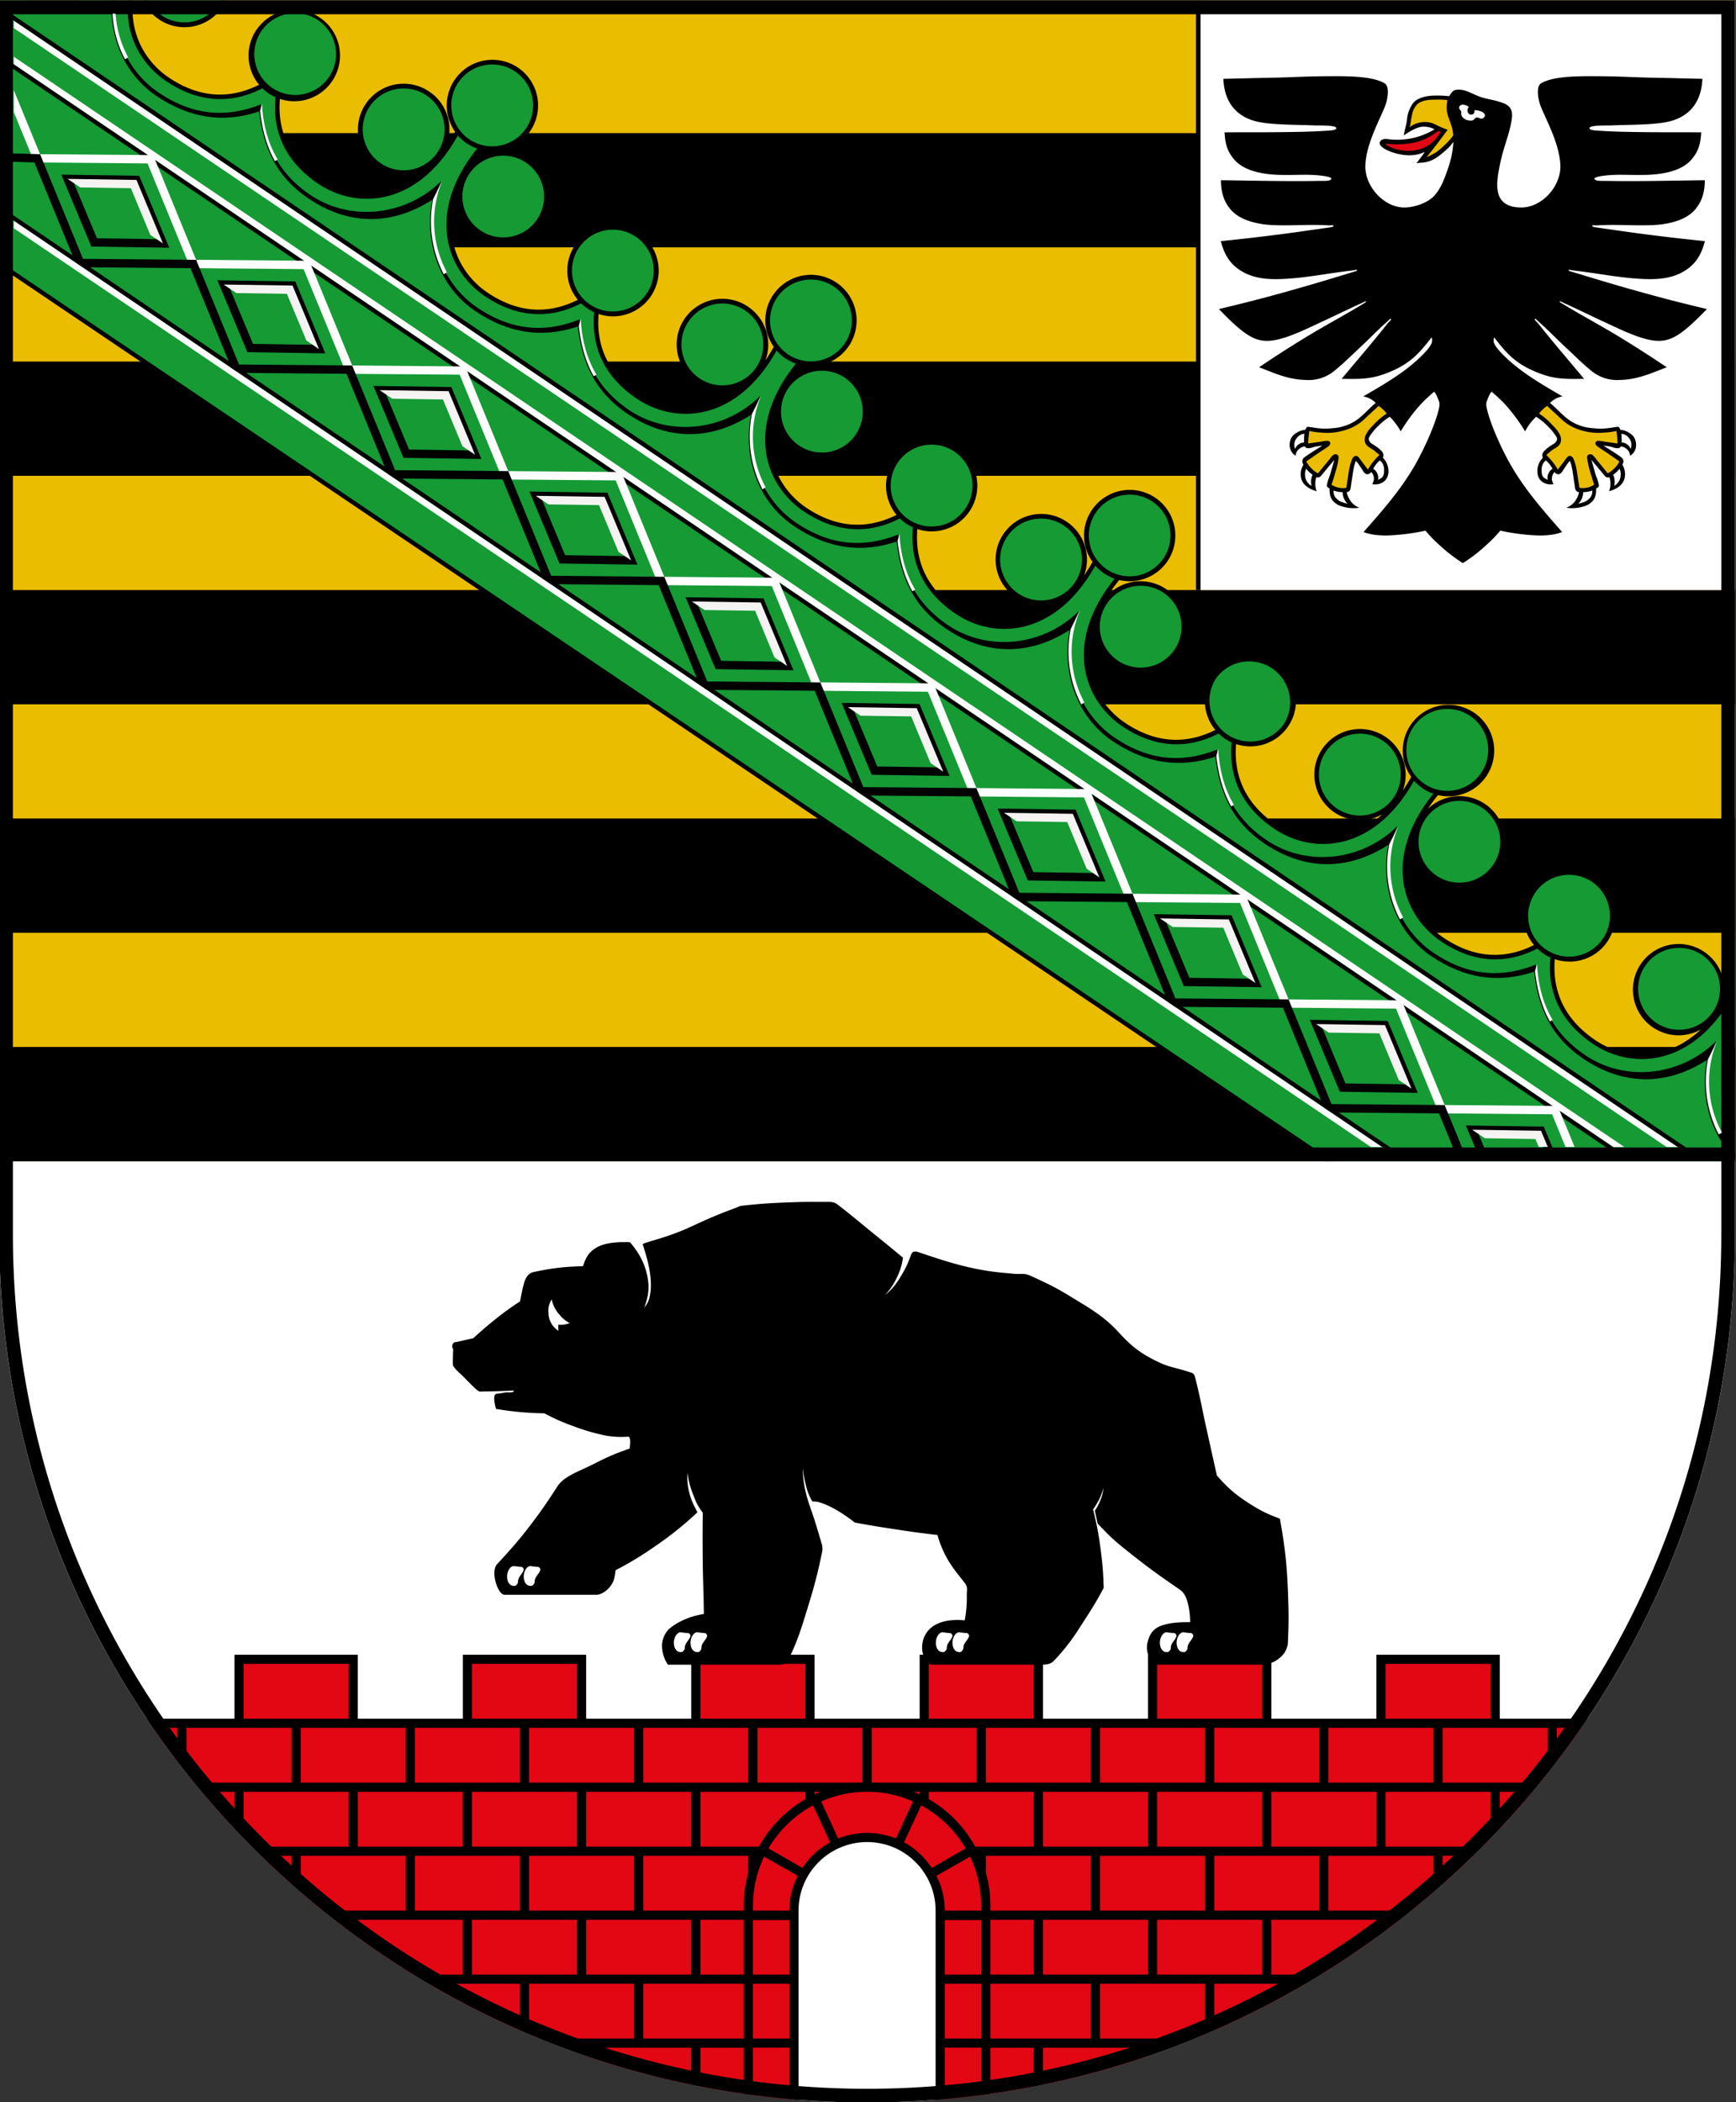
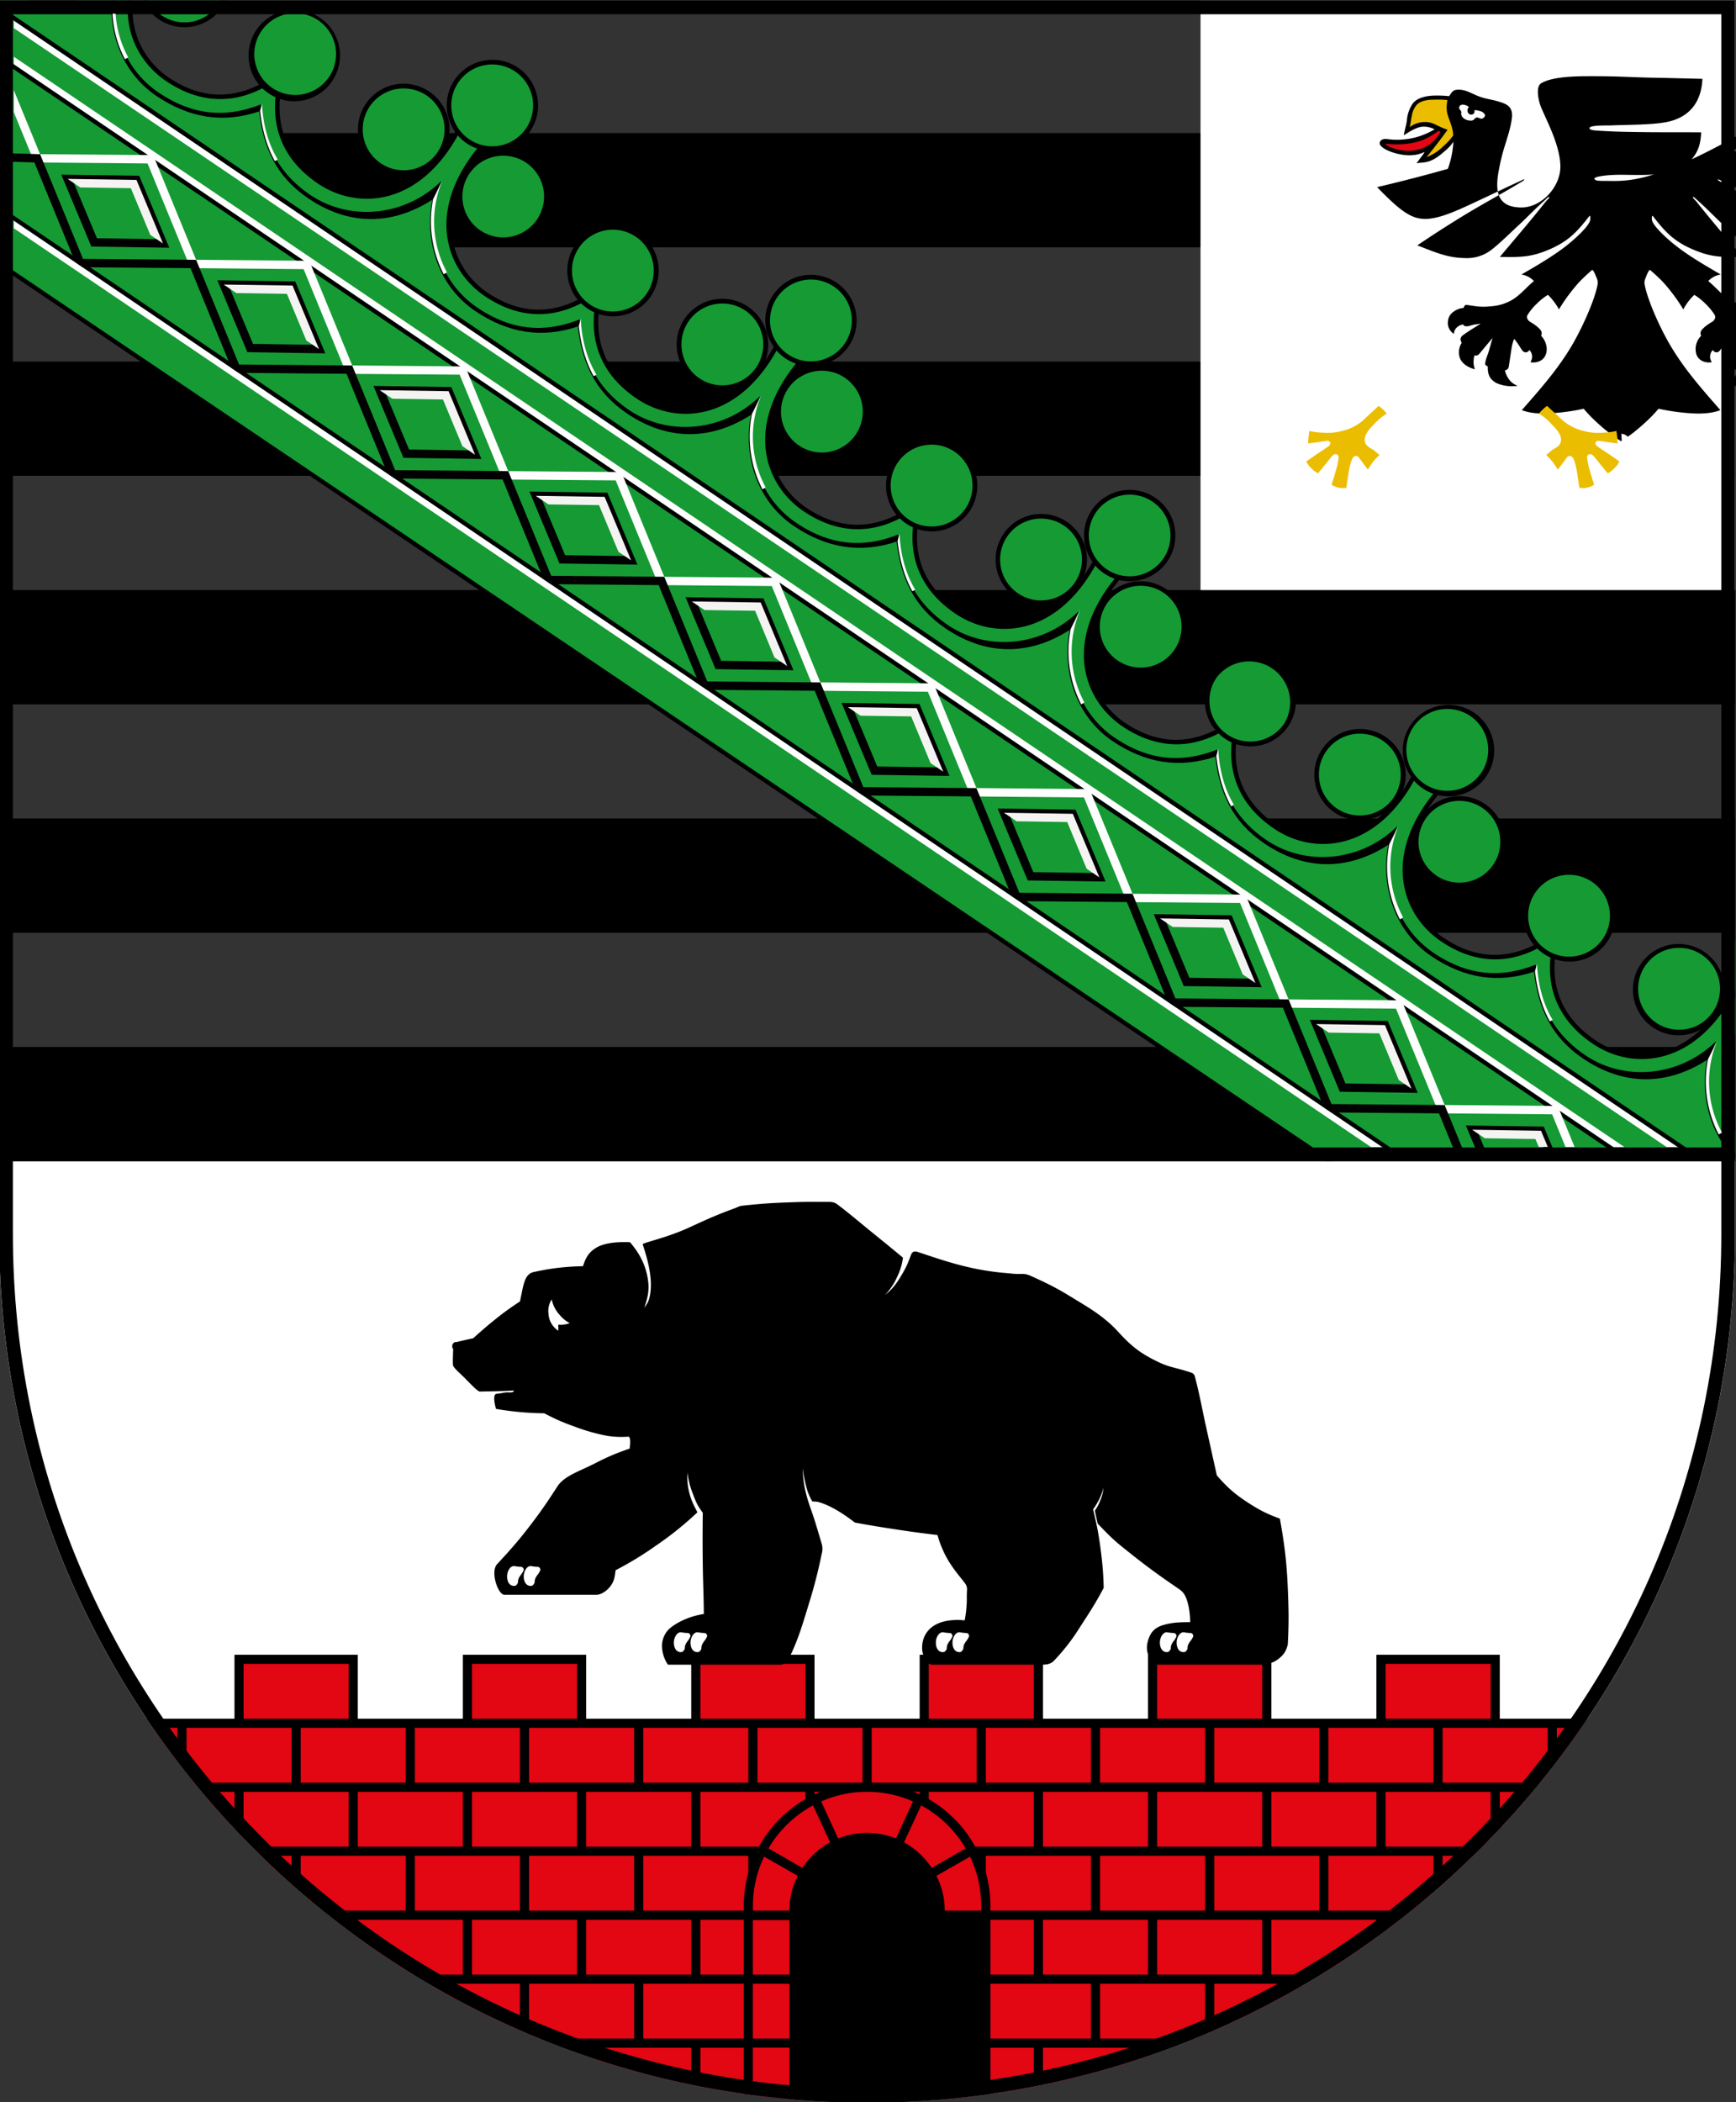
<svg xmlns="http://www.w3.org/2000/svg" xml:space="preserve" width="156.739" height="189.731" viewBox="0 0 41.471 50.2">
  <rect x="0" y="0" width="41.471" height="50.2" fill="#333333" stroke="none" />
  <defs>
    <clipPath id="b" clipPathUnits="userSpaceOnUse">
      <path d="M142.441 36h135.354v103.276H142.441Z" />
    </clipPath>
    <clipPath id="a" clipPathUnits="userSpaceOnUse">
      <path d="M190.777 106.781c0-7.633 6.19-13.822 13.824-13.822 7.632 0 13.821 6.189 13.821 13.822v19.638l-27.645.004z" />
    </clipPath>
    <clipPath id="c" clipPathUnits="userSpaceOnUse">
      <path d="M142.441 43.276H266.81v83.173H142.441Z" />
    </clipPath>
    <clipPath id="d" clipPathUnits="userSpaceOnUse">
      <path d="M142.441 36h135.354v103.276H142.441Z" />
    </clipPath>
    <clipPath id="e" clipPathUnits="userSpaceOnUse">
      <path d="M190.777 106.781c0-7.633 6.19-13.822 13.824-13.822 7.632 0 13.821 6.189 13.821 13.822z" />
    </clipPath>
    <clipPath id="f" clipPathUnits="userSpaceOnUse">
      <path d="M190.777 107.945h27.644v18.478h-27.644z" />
    </clipPath>
    <clipPath id="g" clipPathUnits="userSpaceOnUse">
      <path d="M142.441 36h135.354v103.276H142.441Z" />
    </clipPath>
    <clipPath id="h" clipPathUnits="userSpaceOnUse">
      <path d="M190.777 107.945h27.644v18.478h-27.644z" />
    </clipPath>
    <clipPath id="i" clipPathUnits="userSpaceOnUse">
      <path d="M142.441 36h135.354v103.276H142.441Z" />
    </clipPath>
    <clipPath id="j" clipPathUnits="userSpaceOnUse">
      <path d="M190.777 107.945h27.644v18.478h-27.644z" />
    </clipPath>
    <clipPath id="k" clipPathUnits="userSpaceOnUse">
      <path d="M142.441 36h135.354v103.276H142.441Z" />
    </clipPath>
  </defs>
  <g clip-path="url(#a)" transform="matrix(1.5 0 0 -1.5 -335.042 191.977)">
    <path d="M190.778 92.232h27.644z" style="fill:#fff;fill-opacity:1;fill-rule:nonzero;stroke:none" />
  </g>
  <g clip-path="url(#b)" transform="matrix(1.5 0 0 -1.5 -286.186 189.648)">
-     <path d="M190.778 126.423h27.644v-18.478h-27.644z" style="fill:#ebbd00;fill-opacity:1;fill-rule:nonzero;stroke:none" />
    <path d="M190.778 124.313h27.644v-1.819h-27.644zM190.778 120.676h27.644v-1.819h-27.644zM190.778 117.038h27.644v-1.819h-27.644zM190.778 113.401h27.644v-1.819h-27.644zM190.778 109.764h27.644v-1.819h-27.644z" style="fill:#000;fill-opacity:1;fill-rule:nonzero;stroke:none" />
  </g>
  <g clip-path="url(#a)" transform="matrix(1.5 0 0 -1.5 -286.186 189.648)">
    <path d="M190.778 92.232h27.644v15.713h-27.644z" style="fill:#fff;fill-opacity:1;fill-rule:nonzero;stroke:none" />
  </g>
  <g clip-path="url(#d)" transform="matrix(1.5 0 0 -1.5 -286.186 189.648)">
-     <path d="M209.838 117.038h8.584v9.384h-8.584z" style="fill:#000;fill-opacity:1;fill-rule:nonzero;stroke:none" />
    <path d="M209.91 117.038h8.511v9.384h-8.511z" style="fill:#fff;fill-opacity:1;fill-rule:nonzero;stroke:none" />
-     <path d="M0 0c-.489-.006-.413.395-.352.691.062.3.151.469.187.718.023.157-.041.217-.14.254-.137.05-.195.05-.318.084-.168.047-.267.145-.427.126-.058-.007-.079-.052-.112-.101-.05.005-.141.013-.249.009-.138-.005-.269-.043-.331-.126a.547.547 0 0 1-.093-.266c-.012-.092-.036-.146-.049-.241.079.054.213.138.305.138a.356.356 0 0 0 .184-.042 1.152 1.152 0 0 0-.754-.155c-.049.006-.1-.003-.117-.05-.035-.098.289-.22.5-.207a.521.521 0 0 1 .212.052c-.015-.036-.05-.073-.083-.119l-.046-.062c.096.022.204-.015.405.155.077.065.125.104.183.187a1.503 1.503 0 0 0-.088-.43c-.059-.173-.113-.31-.209-.42-.106-.123-.333-.199-.496-.195-.317.007-.616.336-.609.662.008.34.226.729.311.943.042.104.084.319-.005.372-.179.109-.552.113-.8.113-.477 0-.613-.018-1.074-.026-.266-.005-.423-.01-.693-.016.016-.389.223-.623.581-.69.24-.045.614-.04.881-.052.044-.002.334.008.337-.042.001-.035-.101-.039-.134-.041-.279-.018-.461-.02-.789-.024-.324-.003-.492 0-.857-.003.01-.165.032-.287.149-.427.176-.211.524-.244.727-.25.219-.006.376.008.543-.002.111-.005.282-.027.281-.057-.003-.046-.122-.035-.221-.037-.49-.009-1.095.006-1.537.011.002-.165.033-.335.168-.481.158-.172.453-.226.668-.234.316-.012.556.015.889-.004.026-.001.067.008.069-.008.002-.014-.039-.021-.067-.025-.326-.046-.553-.081-.908-.125-.32-.04-.5-.06-.821-.093.062-.238.165-.394.38-.505.168-.086.364-.109.613-.097.372.018.678.085 1.077.132.039.005.099.02.102.009.004-.013-.04-.023-.067-.031-.309-.093-.614-.188-1.009-.298a25.825 25.825 0 0 0-1.126-.291c.367-.382.534-.49.726-.505.248-.019.582.148.928.309.226.105.426.203.635.298.02.01.051.026.054.02.006-.011-.034-.032-.054-.044-.334-.203-.62-.349-1.005-.588-.254-.158-.396-.25-.644-.417.247-.094.463-.197.745-.202a.641.641 0 0 1 .443.137c.138.109.263.235.429.389.162.151.23.23.412.393.022.019.061.063.07.052.011-.013-.031-.044-.052-.07-.255-.321-.425-.516-.733-.883.324-.006.491-.004.76.107.33.135.472.295.664.541.019.028.022-.04.012-.073-.031-.101-.251-.302-.401-.416-.217-.165-.454-.302-.691-.439a.352.352 0 0 0 .199-.104c-.117-.096-.204-.207-.323-.285a.757.757 0 0 0-.365-.117.934.934 0 0 0-.259.004c-.042.005-.083.013-.129.018-.024.004-.034-.025-.046-.049a.23.23 0 0 1-.092-.022c-.088-.039-.147-.095-.155-.19a.202.202 0 0 1 .094-.2.15.15 0 0 0 .072.121.148.148 0 0 0 .078.028c.002-.026.038-.03.066-.028.03.002.062.017.102.025.043.008.064.009.11.017-.097-.061-.178-.11-.256-.165-.031-.022-.054-.033-.064-.07-.006-.021 0-.038.016-.072a.28.28 0 0 1-.031-.233c.027-.087.123-.157.242-.187a.317.317 0 0 0-.02.148.262.262 0 0 0 .014.073c.034-.005.053-.003.078.027l.097.117.112.133-.063-.22c-.021-.071-.038-.087-.055-.182-.005-.026.015-.039.042-.051-.004-.14.039-.211.141-.266a.614.614 0 0 1 .335-.042.294.294 0 0 0-.164.144.272.272 0 0 0-.038.104c.033.005.055.019.062.068l.04.265c.01.065.034.166.048.162.037-.045.067-.09.111-.16.021-.034.047-.057.083-.048a.067.067 0 0 1 .044.034.14.14 0 0 0 .04-.071c.011-.048.001-.069-.021-.123.108-.017.212.028.246.132.038.117-.025.24-.078.289.021.048.004.082-.028.114-.083.081-.153.105-.172.129-.038.047-.027.075-.002.11a.89.89 0 0 0 .14.164.933.933 0 0 0 .171.135.792.792 0 0 0 .09-.102.785.785 0 0 0 .085-.13 2.799 2.799 0 0 0 .324.436c.076.081.174.165.196.185.023.034.06-.071.086-.132.02-.051.011-.094-.004-.155-.06-.244-.237-.637-.394-.905-.225-.381-.497-.689-.799-1.032.112-.045.269-.062.442-.052.17.01.357.032.543.074.09-.105.146-.161.249-.253a2.52 2.52 0 0 1 .347-.264c.143.092.22.151.347.264.103.092.159.148.25.253a3.38 3.38 0 0 1 .542-.074c.174-.01.33.007.442.052-.301.343-.573.651-.798 1.032-.158.268-.334.661-.394.905-.016.061-.025.104-.004.155.025.061.062.166.085.132.023-.02.121-.104.197-.185a2.812 2.812 0 0 0 .324-.436.884.884 0 0 0 .175.232.968.968 0 0 0 .171-.135.974.974 0 0 0 .14-.164c.024-.035.036-.063-.002-.11-.019-.024-.089-.048-.172-.129-.033-.032-.05-.066-.028-.114a.298.298 0 0 1-.078-.289c.033-.104.138-.149.246-.132-.023.054-.033.075-.021.123a.133.133 0 0 0 .04.071.065.065 0 0 1 .043-.034c.036-.009.062.014.083.048.044.07.074.115.112.16.013.004.037-.097.047-.162l.04-.265c.007-.049.031-.063.062-.068a.256.256 0 0 0-.038-.104.294.294 0 0 0-.164-.144.613.613 0 0 1 .335.042c.102.055.145.126.141.266.028.012.047.025.043.051-.018.095-.034.111-.056.182l-.062.22c.043-.052.069-.081.111-.133.039-.045.06-.071.097-.117.025-.03.043-.032.078-.027a.318.318 0 0 0-.006-.221c.119.03.216.1.242.187a.28.28 0 0 1-.029.233c.014.034.02.051.014.072-.01.037-.033.048-.064.07-.078.055-.159.104-.255.165.045-.008.066-.009.11-.017.039-.008.071-.023.101-.025.029-.002.064.002.066.028a.142.142 0 0 0 .078-.028.148.148 0 0 0 .072-.121.199.199 0 0 1 .094.2c-.008.095-.068.151-.154.19a.23.23 0 0 1-.093.022c-.011.024-.022.053-.046.049-.045-.005-.087-.013-.129-.018a.927.927 0 0 0-.258-.004.753.753 0 0 0-.365.117c-.12.078-.207.189-.324.285a.352.352 0 0 0 .199.104c-.236.137-.473.274-.69.439-.15.114-.371.315-.402.416-.01.033-.006.101.013.073.191-.246.333-.406.664-.541.268-.111.435-.113.759-.107-.308.367-.477.562-.733.883-.021.026-.063.057-.052.07.009.011.048-.033.071-.052.182-.163.25-.242.413-.393.165-.154.291-.28.427-.389a.641.641 0 0 1 .443-.137c.283.005.499.108.747.202-.25.167-.391.259-.645.417-.386.239-.671.385-1.005.588-.021.012-.062.033-.055.044.003.006.034-.01.055-.02.209-.095.408-.193.634-.298.346-.161.681-.328.928-.309.192.015.36.123.728.505-.442.105-.69.169-1.127.291-.396.11-.7.205-1.01.298-.027.008-.071.018-.067.031.004.011.063-.004.103-.009.398-.047.704-.114 1.077-.132.249-.012.444.011.612.097.215.111.318.267.38.505-.321.033-.501.053-.821.093-.354.044-.582.079-.907.125-.028.004-.069.011-.067.025.001.016.042.007.069.008.332.019.572-.008.889.004.215.008.51.062.668.234.134.146.166.316.168.481C2.467.429 1.863.414 1.372.423c-.099.002-.217-.009-.22.037-.002.03.169.052.28.057.167.01.325-.004.543.002.204.006.551.039.727.25.117.14.139.262.15.427-.366.003-.533 0-.857.003-.329.004-.51.006-.788.024-.035.002-.137.006-.135.041.002.05.292.04.336.042.267.012.641.007.882.052.357.067.564.301.581.69-.271.006-.428.011-.694.016-.461.008-.596.026-1.074.026-.248 0-.621-.004-.8-.113-.089-.053-.046-.268-.005-.372.086-.214.303-.603.311-.943C.616.336.318.007 0 0" style="opacity:1;fill:#000;fill-opacity:1;fill-rule:nonzero;stroke:none" transform="translate(215.032 123.129)" />
+     <path d="M0 0c-.489-.006-.413.395-.352.691.062.3.151.469.187.718.023.157-.041.217-.14.254-.137.05-.195.05-.318.084-.168.047-.267.145-.427.126-.058-.007-.079-.052-.112-.101-.05.005-.141.013-.249.009-.138-.005-.269-.043-.331-.126a.547.547 0 0 1-.093-.266c-.012-.092-.036-.146-.049-.241.079.054.213.138.305.138a.356.356 0 0 0 .184-.042 1.152 1.152 0 0 0-.754-.155c-.049.006-.1-.003-.117-.05-.035-.098.289-.22.5-.207a.521.521 0 0 1 .212.052c-.015-.036-.05-.073-.083-.119l-.046-.062c.096.022.204-.015.405.155.077.065.125.104.183.187a1.503 1.503 0 0 0-.088-.43a25.825 25.825 0 0 0-1.126-.291c.367-.382.534-.49.726-.505.248-.019.582.148.928.309.226.105.426.203.635.298.02.01.051.026.054.02.006-.011-.034-.032-.054-.044-.334-.203-.62-.349-1.005-.588-.254-.158-.396-.25-.644-.417.247-.094.463-.197.745-.202a.641.641 0 0 1 .443.137c.138.109.263.235.429.389.162.151.23.23.412.393.022.019.061.063.07.052.011-.013-.031-.044-.052-.07-.255-.321-.425-.516-.733-.883.324-.006.491-.004.76.107.33.135.472.295.664.541.019.028.022-.04.012-.073-.031-.101-.251-.302-.401-.416-.217-.165-.454-.302-.691-.439a.352.352 0 0 0 .199-.104c-.117-.096-.204-.207-.323-.285a.757.757 0 0 0-.365-.117.934.934 0 0 0-.259.004c-.042.005-.083.013-.129.018-.024.004-.034-.025-.046-.049a.23.23 0 0 1-.092-.022c-.088-.039-.147-.095-.155-.19a.202.202 0 0 1 .094-.2.15.15 0 0 0 .072.121.148.148 0 0 0 .078.028c.002-.026.038-.03.066-.028.03.002.062.017.102.025.043.008.064.009.11.017-.097-.061-.178-.11-.256-.165-.031-.022-.054-.033-.064-.07-.006-.021 0-.038.016-.072a.28.28 0 0 1-.031-.233c.027-.087.123-.157.242-.187a.317.317 0 0 0-.02.148.262.262 0 0 0 .014.073c.034-.005.053-.003.078.027l.097.117.112.133-.063-.22c-.021-.071-.038-.087-.055-.182-.005-.026.015-.039.042-.051-.004-.14.039-.211.141-.266a.614.614 0 0 1 .335-.042.294.294 0 0 0-.164.144.272.272 0 0 0-.038.104c.033.005.055.019.062.068l.04.265c.01.065.034.166.048.162.037-.045.067-.09.111-.16.021-.034.047-.057.083-.048a.067.067 0 0 1 .044.034.14.14 0 0 0 .04-.071c.011-.048.001-.069-.021-.123.108-.017.212.028.246.132.038.117-.025.24-.078.289.021.048.004.082-.028.114-.083.081-.153.105-.172.129-.038.047-.027.075-.002.11a.89.89 0 0 0 .14.164.933.933 0 0 0 .171.135.792.792 0 0 0 .09-.102.785.785 0 0 0 .085-.13 2.799 2.799 0 0 0 .324.436c.076.081.174.165.196.185.023.034.06-.071.086-.132.02-.051.011-.094-.004-.155-.06-.244-.237-.637-.394-.905-.225-.381-.497-.689-.799-1.032.112-.045.269-.062.442-.052.17.01.357.032.543.074.09-.105.146-.161.249-.253a2.52 2.52 0 0 1 .347-.264c.143.092.22.151.347.264.103.092.159.148.25.253a3.38 3.38 0 0 1 .542-.074c.174-.01.33.007.442.052-.301.343-.573.651-.798 1.032-.158.268-.334.661-.394.905-.016.061-.025.104-.004.155.025.061.062.166.085.132.023-.02.121-.104.197-.185a2.812 2.812 0 0 0 .324-.436.884.884 0 0 0 .175.232.968.968 0 0 0 .171-.135.974.974 0 0 0 .14-.164c.024-.035.036-.063-.002-.11-.019-.024-.089-.048-.172-.129-.033-.032-.05-.066-.028-.114a.298.298 0 0 1-.078-.289c.033-.104.138-.149.246-.132-.023.054-.033.075-.021.123a.133.133 0 0 0 .04.071.065.065 0 0 1 .043-.034c.036-.009.062.014.083.048.044.07.074.115.112.16.013.004.037-.097.047-.162l.04-.265c.007-.049.031-.063.062-.068a.256.256 0 0 0-.038-.104.294.294 0 0 0-.164-.144.613.613 0 0 1 .335.042c.102.055.145.126.141.266.028.012.047.025.043.051-.018.095-.034.111-.056.182l-.062.22c.043-.052.069-.081.111-.133.039-.045.06-.071.097-.117.025-.03.043-.032.078-.027a.318.318 0 0 0-.006-.221c.119.03.216.1.242.187a.28.28 0 0 1-.029.233c.014.034.02.051.014.072-.01.037-.033.048-.064.07-.078.055-.159.104-.255.165.045-.008.066-.009.11-.017.039-.008.071-.023.101-.025.029-.002.064.002.066.028a.142.142 0 0 0 .078-.028.148.148 0 0 0 .072-.121.199.199 0 0 1 .094.2c-.008.095-.068.151-.154.19a.23.23 0 0 1-.093.022c-.011.024-.022.053-.046.049-.045-.005-.087-.013-.129-.018a.927.927 0 0 0-.258-.004.753.753 0 0 0-.365.117c-.12.078-.207.189-.324.285a.352.352 0 0 0 .199.104c-.236.137-.473.274-.69.439-.15.114-.371.315-.402.416-.01.033-.006.101.013.073.191-.246.333-.406.664-.541.268-.111.435-.113.759-.107-.308.367-.477.562-.733.883-.021.026-.063.057-.052.07.009.011.048-.033.071-.052.182-.163.25-.242.413-.393.165-.154.291-.28.427-.389a.641.641 0 0 1 .443-.137c.283.005.499.108.747.202-.25.167-.391.259-.645.417-.386.239-.671.385-1.005.588-.021.012-.062.033-.055.044.003.006.034-.01.055-.02.209-.095.408-.193.634-.298.346-.161.681-.328.928-.309.192.015.36.123.728.505-.442.105-.69.169-1.127.291-.396.11-.7.205-1.01.298-.027.008-.071.018-.067.031.004.011.063-.004.103-.009.398-.047.704-.114 1.077-.132.249-.012.444.011.612.097.215.111.318.267.38.505-.321.033-.501.053-.821.093-.354.044-.582.079-.907.125-.028.004-.069.011-.067.025.001.016.042.007.069.008.332.019.572-.008.889.004.215.008.51.062.668.234.134.146.166.316.168.481C2.467.429 1.863.414 1.372.423c-.099.002-.217-.009-.22.037-.002.03.169.052.28.057.167.01.325-.004.543.002.204.006.551.039.727.25.117.14.139.262.15.427-.366.003-.533 0-.857.003-.329.004-.51.006-.788.024-.035.002-.137.006-.135.041.002.05.292.04.336.042.267.012.641.007.882.052.357.067.564.301.581.69-.271.006-.428.011-.694.016-.461.008-.596.026-1.074.026-.248 0-.621-.004-.8-.113-.089-.053-.046-.268-.005-.372.086-.214.303-.603.311-.943C.616.336.318.007 0 0" style="opacity:1;fill:#000;fill-opacity:1;fill-rule:nonzero;stroke:none" transform="translate(215.032 123.129)" />
    <path d="M0 0a.351.351 0 0 0 .042.066.374.374 0 0 0 .064.068C.159.091.175.037.174-.028.172-.136.137-.144.076-.176a.138.138 0 0 1-.01.098A.145.145 0 0 1 0 0" style="fill:#fff;fill-opacity:1;fill-rule:nonzero;stroke:none" transform="translate(212.66 118.968)" />
    <path d="M0 0a.353.353 0 0 0-.079.008.336.336 0 0 0-.066.018c0-.047.005-.079.035-.115.046-.055.096-.072.188-.096a.24.24 0 0 0-.053.077A.252.252 0 0 0 0 0" style="fill:#fff;fill-opacity:1;fill-rule:nonzero;stroke:none" transform="translate(212.173 118.597)" />
    <path d="M0 0c-.02.018-.031.023-.05.04a.47.47 0 0 0-.051.057.199.199 0 0 1-.018-.105.195.195 0 0 1 .104-.168A.265.265 0 0 0 0 0" style="fill:#fff;fill-opacity:1;fill-rule:nonzero;stroke:none" transform="translate(211.694 118.873)" />
    <path d="M0 0a.159.159 0 0 1-.119-.064.167.167 0 0 1-.029-.178.137.137 0 0 0 .061.077.127.127 0 0 0 .082.025.41.41 0 0 0 0 .07c0 .027.002.043.005.07" style="fill:#fff;fill-opacity:1;fill-rule:nonzero;stroke:none" transform="translate(211.565 119.526)" />
    <path d="M0 0a.443.443 0 0 0 .068-.055.442.442 0 0 0 .061-.068.944.944 0 0 1-.197-.165C-.126-.348-.16-.378-.2-.454c-.029-.052-.029-.125.005-.165.043-.05.078-.055.125-.092.033-.027.052-.042.084-.071a.93.93 0 0 1-.184-.232c-.07.093-.103.134-.14.187-.029.039-.085.053-.117-.034a.869.869 0 0 1-.048-.189c-.019-.112-.025-.172-.04-.254a.293.293 0 0 0-.118.002.295.295 0 0 0-.117.049c.025.07.037.109.057.18.023.081.035.11.051.21.006.034.01.071-.015.085-.04.023-.068.002-.107-.049-.046-.058-.073-.09-.12-.147a3.876 3.876 0 0 0-.081-.099.383.383 0 0 0-.102.076.392.392 0 0 0-.084.113l.167.116c.072.049.121.079.186.125.02.015.033.035.026.06-.01.034-.058.028-.088.023-.054-.01-.092-.014-.15-.023l-.112-.015.005.087c.005.044.007.068.014.112.08-.017.126-.023.208-.027a.9.9 0 0 1 .327.031.76.76 0 0 1 .25.111c.075.05.107.091.174.151.057.051.088.081.144.133" style="fill:#ebbd00;fill-opacity:1;fill-rule:nonzero;stroke:none" transform="translate(212.746 119.97)" />
    <path d="M0 0a.351.351 0 0 1-.042.066.374.374 0 0 1-.064.068C-.159.091-.175.037-.174-.028c.002-.108.037-.116.099-.148a.138.138 0 0 0 .009.098A.145.145 0 0 0 0 0" style="fill:#fff;fill-opacity:1;fill-rule:nonzero;stroke:none" transform="translate(215.516 118.968)" />
    <path d="M0 0c.031 0 .049.002.08.008a.38.38 0 0 1 .066.018C.145-.021.14-.053.11-.089.064-.144.016-.161-.078-.185a.229.229 0 0 1 .054.077A.237.237 0 0 1 0 0" style="fill:#fff;fill-opacity:1;fill-rule:nonzero;stroke:none" transform="translate(216.004 118.597)" />
    <path d="M0 0c.021.018.031.023.05.04.021.02.032.033.05.057a.19.19 0 0 0 .019-.105.195.195 0 0 0-.104-.168c.008.032.01.052.008.085A.244.244 0 0 1 0 0" style="fill:#fff;fill-opacity:1;fill-rule:nonzero;stroke:none" transform="translate(216.482 118.873)" />
    <path d="M0 0a.16.16 0 0 0 .119-.064.169.169 0 0 0 .029-.178.137.137 0 0 1-.061.077.127.127 0 0 1-.082.025.41.41 0 0 1 0 .07C.004-.043.004-.027 0 0" style="fill:#fff;fill-opacity:1;fill-rule:nonzero;stroke:none" transform="translate(216.611 119.526)" />
    <path d="M0 0a.392.392 0 0 1-.067-.055.4.4 0 0 1-.062-.068.944.944 0 0 0 .197-.165c.058-.06.091-.09.133-.166.028-.052.028-.125-.006-.165C.153-.669.117-.674.07-.711a1.833 1.833 0 0 1-.083-.071 1.016 1.016 0 0 0 .183-.232c.071.093.103.134.14.187.028.039.085.053.118-.034a.932.932 0 0 0 .047-.189c.019-.112.025-.172.04-.254a.288.288 0 0 1 .117.002.29.29 0 0 1 .117.049c-.024.07-.036.109-.057.18-.023.081-.033.11-.05.21-.006.034-.011.071.014.085.041.023.069.002.109-.049.045-.058.072-.09.119-.147l.081-.099a.383.383 0 0 1 .102.076.375.375 0 0 1 .084.113c-.064.046-.102.071-.167.116-.073.049-.121.079-.186.125-.02.015-.033.035-.026.06.009.034.058.028.087.023.055-.01.093-.014.151-.023l.112-.015-.005.087a1.427 1.427 0 0 1-.014.112 1.118 1.118 0 0 0-.208-.027.91.91 0 0 0-.328.031.783.783 0 0 0-.249.111c-.075.05-.107.091-.174.151A6.124 6.124 0 0 0 0 0" style="fill:#ebbd00;fill-opacity:1;fill-rule:nonzero;stroke:none" transform="translate(215.43 119.97)" />
    <path d="M0 0c.116-.014.232-.014.334-.003.214.024.337.08.51.206L.878.189a.55.55 0 0 0-.453-.3C.255-.131.031-.056 0 0" style="fill:#e30613;fill-opacity:1;fill-rule:nonzero;stroke:none" transform="translate(212.854 124.145)" />
    <path d="M0 0a9.45 9.45 0 0 1 .335.436L.269.461C.153.505.09.565-.034.559A.39.39 0 0 1-.268.478c.02.083.018.119.036.194a.341.341 0 0 0 .066.15c.047.063.148.089.246.092.101.003.168.005.253-.006A.527.527 0 0 1 .32.796C.319.686.354.627.388.523A.548.548 0 0 0 .424.345 1.033 1.033 0 0 0 .269.176.778.778 0 0 0 0 0" style="fill:#ebbd00;fill-opacity:1;fill-rule:nonzero;stroke:none" transform="translate(213.51 123.93)" />
    <path d="M0 0a.058.058 0 0 1-.021-.043c-.004-.033.012-.066.045-.073.024-.005.047.002.059.024a.046.046 0 0 1 .002.044c.028.002.045 0 .073-.008.039-.011.057-.012.091-.051.02-.024-.004-.061-.033-.072C.183-.193.149-.156.12-.165.082-.175.09-.222.009-.212c-.067.007-.142.052-.13.126.006.038-.047.047-.031.094.01.028.043.037.072.032C-.059.035-.021.028 0 0" style="fill:#fff;fill-opacity:1;fill-rule:nonzero;stroke:none" transform="translate(214.184 124.725)" />
  </g>
  <g clip-path="url(#e)" transform="matrix(1.5 0 0 -1.5 -286.186 189.648)">
    <path d="M0 0h3.747v1.018h1.964V0h1.673v1.018h1.964V0h1.673v1.018h1.964V0h1.674v1.018h1.964V0h1.673v1.018h1.964V0h1.673v1.018h1.965V0h3.746v-6.838H0Z" style="fill:#000;fill-opacity:1;fill-rule:nonzero;stroke:none" transform="translate(190.778 99.07)" />
    <path d="M202.854 98.925h1.673v-.873h-1.673zM201.035 98.925h1.673v-.873h-1.673zM199.217 98.925h1.673v-.873h-1.673zM197.398 98.925h1.673v-.873h-1.673zM195.58 98.925h1.673v-.873h-1.673zM193.761 98.925h1.673v-.873h-1.673zM191.942 98.925h1.673v-.873h-1.673zM204.673 98.925h1.673v-.873h-1.673zM206.491 98.925h1.673v-.873h-1.673zM208.31 98.925h1.673v-.873h-1.673zM210.129 98.925h1.673v-.873h-1.673zM211.947 98.925h1.673v-.873h-1.673zM213.766 98.925h1.673v-.873h-1.673zM215.585 98.925h1.673v-.873h-1.673zM201.945 97.906h1.673v-.873h-1.673zM200.126 97.906h1.673v-.873h-1.673zM198.307 97.906h1.673v-.873h-1.673zM196.489 97.906h1.673v-.873h-1.673zM194.67 97.906h1.673v-.873h-1.673zM192.852 97.906h1.673v-.873h-1.673zM205.582 97.906h1.673v-.873h-1.673zM207.401 97.906h1.673v-.873h-1.673zM209.219 97.906h1.673v-.873h-1.673zM211.038 97.906h1.673v-.873h-1.673zM212.857 97.906h1.674v-.873h-1.674zM214.676 97.906h1.673v-.873h-1.673zM201.035 96.888h1.673v-.873h-1.673zM199.217 96.888h1.673v-.873h-1.673zM197.398 96.888h1.673v-.873h-1.673zM195.58 96.888h1.673v-.873h-1.673zM193.761 96.888h1.673v-.873h-1.673zM206.491 96.888h1.673v-.873h-1.673zM208.31 96.888h1.673v-.873h-1.673zM210.129 96.888h1.673v-.873h-1.673zM211.947 96.888h1.673v-.873h-1.673zM213.766 96.888h1.673v-.873h-1.673zM201.945 95.869h1.673v-.873h-1.673zM200.126 95.869h1.673v-.873h-1.673zM198.307 95.869h1.673v-.873h-1.673zM196.489 95.869h1.673v-.873h-1.673zM194.67 95.869h1.673v-.873h-1.673zM205.582 95.869h1.673v-.873h-1.673zM207.401 95.869h1.673v-.873h-1.673zM209.219 95.869h1.673v-.873h-1.673zM211.038 95.869h1.673v-.873h-1.673zM212.857 95.869h1.674v-.873h-1.674zM201.035 94.851h1.673v-.873h-1.673zM199.217 94.851h1.673v-.873h-1.673zM197.398 94.851h1.673v-.873h-1.673zM206.491 94.851h1.673v-.873h-1.673zM208.31 94.851h1.673v-.873h-1.673zM210.129 94.851h1.673v-.873h-1.673zM201.945 93.832h1.673v-.873h-1.673zM200.126 93.832h1.673v-.873h-1.673zM205.582 93.832h1.673v-.873h-1.673zM207.401 93.832h1.673v-.873h-1.673zM201.945 99.943h1.673v-.873h-1.673zM198.307 99.943h1.673v-.873h-1.673zM194.67 99.943h1.673v-.873h-1.673zM205.582 99.943h1.673v-.873h-1.673zM209.219 99.943h1.673v-.873h-1.673zM212.857 99.943h1.674v-.873h-1.674zM203.763 97.906h1.673v-.873h-1.673z" style="fill:#e30613;fill-opacity:1;fill-rule:nonzero;stroke:none" />
    <path d="M0 0a1.964 1.964 0 0 0 1.964-1.964V-5.82h-3.928v3.856C-1.964-.879-1.085 0 0 0" style="fill:#000;fill-opacity:1;fill-rule:nonzero;stroke:none" transform="translate(204.6 98.052)" />
    <path d="M202.781 95.864h.582v-.868h-.582zM202.781 94.851h.582v-.873h-.582zM202.781 93.834h.582v-1.602h-.582z" style="fill:#e30613;fill-opacity:1;fill-rule:nonzero;stroke:none" />
    <path d="M0 0c.169.288.415.526.71.685L.982.097a1.242 1.242 0 0 1-.441-.408Z" style="fill:#e30613;fill-opacity:1;fill-rule:nonzero;stroke:none" transform="translate(203.029 97.005)" />
    <path d="m0 0-.536.306A1.802 1.802 0 0 1-.714-.48v-.073h.581c0 .199.048.387.133.553" style="fill:#e30613;fill-opacity:1;fill-rule:nonzero;stroke:none" transform="translate(203.496 96.568)" />
-     <path d="M205.837 95.864h.581v-.868h-.581zM205.837 94.851h.581v-.873h-.581zM205.837 93.834h.581v-1.602h-.581z" style="fill:#e30613;fill-opacity:1;fill-rule:nonzero;stroke:none" />
    <path d="M0 0a1.83 1.83 0 0 1-.709.685L-.982.097c.179-.098.329-.238.441-.408z" style="fill:#e30613;fill-opacity:1;fill-rule:nonzero;stroke:none" transform="translate(206.17 97.005)" />
    <path d="m0 0 .536.306C.65.068.714-.199.714-.48v-.073H.133C.133-.354.085-.166 0 0" style="fill:#e30613;fill-opacity:1;fill-rule:nonzero;stroke:none" transform="translate(205.704 96.568)" />
-     <path d="M0 0c.603 0 1.091-.489 1.091-1.091v-3.783h-2.183v3.783C-1.092-.489-.603 0 0 0" style="fill:#fff;fill-opacity:1;fill-rule:nonzero;stroke:none" transform="translate(204.6 97.106)" />
    <path d="M0 0a1.8 1.8 0 0 1-.731-.154l.27-.589a1.24 1.24 0 0 0 .921 0l.271.589A1.803 1.803 0 0 1 0 0" style="fill:#e30613;fill-opacity:1;fill-rule:nonzero;stroke:none" transform="translate(204.6 97.906)" />
  </g>
  <g clip-path="url(#f)" transform="matrix(1.5 0 0 -1.5 -286.186 189.648)">
    <path d="M0 0a.726.726 0 0 1-.998-1.021 3.145 3.145 0 0 0-.134-.218.726.726 0 0 1-.279.858.727.727 0 1 1-.05-1.237c-.575-.535-1.234-.472-1.68-.171-.442.298-.693.717-.647 1.29A.726.726 0 0 1-3.154.794a.726.726 0 0 1-.965-1.067c-.514-.258-.998-.183-1.439.114-.446.301-.75.906-.466 1.642a.729.729 0 0 1 .309-.716.727.727 0 1 1-.096 1.127c.049.073.103.145.163.22a.718.718 0 0 1 .768.3.728.728 0 0 1-1.206.814.724.724 0 0 1 .012-.825 3.145 3.145 0 0 0-.134-.218.726.726 0 0 1-.279.858.727.727 0 1 1-.049-1.237c-.576-.535-1.236-.472-1.682-.171-.44.298-.692.717-.646 1.29a.726.726 0 0 1 .635 1.293.727.727 0 0 1-.966-1.068c-.514-.257-.997-.183-1.439.115-.447.301-.75.906-.467 1.642a.727.727 0 1 1 .215.411c.048.073.102.145.162.219a.728.728 0 1 1-.437 1.115.722.722 0 0 1 .011-.825 2.801 2.801 0 0 0-.134-.218.725.725 0 0 1-.279.857.726.726 0 1 1-.049-1.236c-.576-.536-1.236-.472-1.682-.171-.44.298-.692.717-.646 1.29a.726.726 0 1 1-.33.225c-.515-.257-.998-.183-1.44.115-.447.301-.75.906-.466 1.642a.726.726 0 0 1 1.319-.52.727.727 0 0 1-1.105.931c.048.073.101.145.162.219a.727.727 0 1 1-.437 1.114.72.72 0 0 1 .011-.825 2.778 2.778 0 0 0-.134-.217.725.725 0 0 1-.279.857.726.726 0 1 1-.049-1.236c-.576-.536-1.236-.472-1.681-.171-.441.298-.693.716-.647 1.289a.727.727 0 1 1-.331.226c-.513-.257-.998-.183-1.439.115-.446.301-.75.906-.467 1.642a.728.728 0 1 1 .214.411c.048.073.103.145.163.219a.727.727 0 1 1-.437 1.114.722.722 0 0 1 .011-.825 2.778 2.778 0 0 0-.134-.217.725.725 0 0 1-.279.857.726.726 0 1 1-.813-1.206.725.725 0 0 1 .763-.03c-.575-.536-1.234-.472-1.68-.171-.442.297-.693.716-.647 1.289a.728.728 0 1 1-.331.226c-.514-.257-.998-.183-1.439.115-.447.301-.75.906-.466 1.642a.726.726 0 1 1 .213.411c.048.073.102.144.162.219a.727.727 0 1 1-.425.289 2.9 2.9 0 0 0-.135-.217.724.724 0 0 1-.278.857.726.726 0 1 1-.813-1.206.725.725 0 0 1 .763-.03c-.575-.536-1.235-.472-1.68-.172-.442.298-.693.717-.647 1.29a.728.728 0 1 1-.331.226c-.514-.257-.998-.183-1.439.115-.446.301-.75.905-.467 1.642a.73.73 0 0 1 .311-.717.727.727 0 1 1-.097 1.127c.048.074.103.145.163.22a.727.727 0 1 1-.438 1.114.722.722 0 0 1 .012-.825 3.146 3.146 0 0 0-.135-.218.728.728 0 1 1-.328-.379c-.575-.535-1.235-.471-1.68-.171-.442.298-.693.717-.647 1.29a.726.726 0 1 1-.331.226c-.514-.257-.998-.183-1.439.115-.447.301-.75.905-.467 1.641a.73.73 0 0 1 .31-.716.728.728 0 0 1 .814 1.206.73.73 0 0 1-.91-.079c.048.073.102.145.162.22a.727.727 0 0 1 .572 1.31l-4.048-6.002L-4.046-6.003z" style="fill:#000;fill-opacity:1;fill-rule:nonzero;stroke:none" transform="translate(224.416 108.237)" />
    <path d="m0 0-2.608-3.867-35.528 23.964 2.608 3.866c-.128-.693.123-1.389.687-1.77.526-.357 1.066-.44 1.636-.248.065-.57.269-1.036.782-1.384.638-.432 1.326-.44 1.974-.023-.128-.694.12-1.388.683-1.769.528-.357 1.067-.44 1.638-.248.064-.57.269-1.036.782-1.384.636-.432 1.326-.439 1.973-.023-.128-.693.12-1.388.684-1.769.527-.357 1.066-.44 1.636-.248.065-.57.27-1.036.782-1.384.638-.432 1.327-.439 1.974-.023-.128-.693.12-1.388.684-1.769.527-.356 1.067-.439 1.637-.248.064-.57.269-1.036.782-1.384.637-.431 1.326-.439 1.973-.023-.128-.693.121-1.387.683-1.769.528-.356 1.068-.439 1.638-.248.064-.57.268-1.036.782-1.383.636-.431 1.324-.438 1.971-.022-.128-.694.123-1.389.686-1.771.526-.356 1.067-.439 1.636-.248.065-.569.269-1.036.782-1.383.638-.431 1.325-.438 1.972-.022-.128-.693.123-1.389.685-1.77.528-.357 1.068-.44 1.637-.249.065-.569.269-1.036.783-1.383C-1.331-.411-.648-.416 0 0" style="fill:#159a34;fill-opacity:1;fill-rule:nonzero;stroke:none" transform="translate(223.046 106.137)" />
  </g>
  <g clip-path="url(#g)" transform="matrix(1.5 0 0 -1.5 -286.186 189.648)">
    <path d="M0 0a.651.651 0 1 1-1.08.728A.651.651 0 0 1 0 0" style="fill:#159a34;fill-opacity:1;fill-rule:nonzero;stroke:none" transform="translate(204.42 119.515)" />
    <path d="M0 0a.651.651 0 1 1-1.08.729A.651.651 0 0 1 0 0" style="fill:#159a34;fill-opacity:1;fill-rule:nonzero;stroke:none" transform="translate(206.167 118.337)" />
    <path d="M0 0a.651.651 0 1 0 1.08-.729A.651.651 0 0 0 0 0" style="fill:#159a34;fill-opacity:1;fill-rule:nonzero;stroke:none" transform="translate(206.83 117.889)" />
    <path d="M0 0a.651.651 0 1 1-1.08.728A.651.651 0 0 1 0 0" style="fill:#159a34;fill-opacity:1;fill-rule:nonzero;stroke:none" transform="translate(209.497 116.091)" />
    <path d="M0 0a.652.652 0 0 1-1.08.728A.65.65 0 1 1 0 0" style="fill:#159a34;fill-opacity:1;fill-rule:nonzero;stroke:none" transform="translate(211.243 114.913)" />
    <path d="M0 0a.651.651 0 1 0 1.08-.729A.651.651 0 0 0 0 0" style="fill:#159a34;fill-opacity:1;fill-rule:nonzero;stroke:none" transform="translate(211.907 114.465)" />
    <path d="M0 0a.651.651 0 1 1-1.08.728A.651.651 0 0 1 0 0" style="fill:#159a34;fill-opacity:1;fill-rule:nonzero;stroke:none" transform="translate(214.573 112.667)" />
    <path d="M0 0a.651.651 0 1 1-1.08.729A.651.651 0 0 1 0 0" style="fill:#159a34;fill-opacity:1;fill-rule:nonzero;stroke:none" transform="translate(216.319 111.489)" />
    <path d="M0 0a.652.652 0 1 0 1.08-.73A.652.652 0 0 0 0 0" style="fill:#159a34;fill-opacity:1;fill-rule:nonzero;stroke:none" transform="translate(216.982 111.041)" />
    <path d="M0 0a.65.65 0 1 1-1.078.728A.65.65 0 0 1 0 0" style="fill:#159a34;fill-opacity:1;fill-rule:nonzero;stroke:none" transform="translate(199.344 122.939)" />
    <path d="M0 0a.651.651 0 1 1-1.08.728A.651.651 0 0 1 0 0" style="fill:#159a34;fill-opacity:1;fill-rule:nonzero;stroke:none" transform="translate(201.091 121.76)" />
  </g>
  <g clip-path="url(#h)" transform="matrix(1.5 0 0 -1.5 -286.186 189.648)">
    <path d="M0 0a.651.651 0 1 0 1.08-.729A.651.651 0 0 0 0 0" style="fill:#159a34;fill-opacity:1;fill-rule:nonzero;stroke:none" transform="translate(201.755 121.313)" />
    <path d="M0 0a.651.651 0 1 1-1.08.728A.651.651 0 0 1 0 0" style="fill:#159a34;fill-opacity:1;fill-rule:nonzero;stroke:none" transform="translate(194.268 126.363)" />
  </g>
  <g clip-path="url(#i)" transform="matrix(1.5 0 0 -1.5 -286.186 189.648)">
    <path d="M0 0a.651.651 0 1 1-1.078.728A.651.651 0 0 1 0 0" style="fill:#159a34;fill-opacity:1;fill-rule:nonzero;stroke:none" transform="translate(196.015 125.184)" />
    <path d="M0 0a.651.651 0 1 0 1.08-.729A.651.651 0 0 0 0 0" style="fill:#159a34;fill-opacity:1;fill-rule:nonzero;stroke:none" transform="translate(196.679 124.737)" />
    <path d="M0 0a.651.651 0 1 0-.729-1.08A.651.651 0 0 0 0 0" style="fill:#159a34;fill-opacity:1;fill-rule:nonzero;stroke:none" transform="translate(198.994 125.294)" />
    <path d="M0 0a.651.651 0 1 0-.729-1.08A.651.651 0 0 0 0 0" style="fill:#159a34;fill-opacity:1;fill-rule:nonzero;stroke:none" transform="translate(204.07 121.87)" />
    <path d="M0 0a.65.65 0 1 1-.727-1.078A.65.65 0 0 1 0 0" style="fill:#159a34;fill-opacity:1;fill-rule:nonzero;stroke:none" transform="translate(209.145 118.446)" />
  </g>
  <g clip-path="url(#j)" transform="matrix(1.5 0 0 -1.5 -286.186 189.648)">
    <path d="M0 0a.652.652 0 1 1-.728-1.081A.652.652 0 0 1 0 0" style="fill:#159a34;fill-opacity:1;fill-rule:nonzero;stroke:none" transform="translate(214.222 115.022)" />
    <path d="M0 0a.65.65 0 1 1-.727-1.078A.65.65 0 0 1 0 0" style="fill:#159a34;fill-opacity:1;fill-rule:nonzero;stroke:none" transform="translate(219.298 111.598)" />
    <path d="M0 0a.764.764 0 0 0-.141.124c-.634-1.136-1.604-1.185-2.226-.766-.463.312-.735.764-.678 1.376a.642.642 0 0 0-.208.141C-3.799.594-4.322.676-4.784.989c-.623.419-.94 1.337-.125 2.351a.727.727 0 0 0-.308.208c-.635-1.136-1.605-1.186-2.227-.766-.463.312-.734.764-.677 1.375a.688.688 0 0 0-.208.142c-.546-.282-1.069-.199-1.531.113-.623.42-.94 1.338-.125 2.352a.733.733 0 0 0-.308.207c-.634-1.135-1.604-1.185-2.226-.765-.464.312-.735.763-.678 1.375a.688.688 0 0 0-.208.142c-.546-.282-1.069-.199-1.531.113-.623.42-.941 1.338-.125 2.351a.733.733 0 0 0-.308.208c-.635-1.135-1.604-1.185-2.227-.765-.463.312-.734.763-.677 1.375a.688.688 0 0 0-.208.142c-.547-.282-1.069-.199-1.532.113-.622.42-.939 1.338-.124 2.351a.727.727 0 0 0-.308.208c-.634-1.135-1.605-1.185-2.227-.765-.463.312-.734.763-.677 1.375a.735.735 0 0 0-.209.142c-.546-.282-1.068-.199-1.531.113-.622.42-.939 1.338-.124 2.351a.727.727 0 0 0-.308.208c-.635-1.135-1.605-1.185-2.227-.766-.463.313-.734.764-.677 1.376a.745.745 0 0 0-.209.141c-.546-.281-1.068-.198-1.531.114-.622.419-.939 1.338-.124 2.351a.727.727 0 0 0-.308.208c-.635-1.136-1.605-1.185-2.227-.766-.463.313-.734.764-.677 1.376a.738.738 0 0 0-.209.141c-.546-.281-1.068-.199-1.531.113-.623.42-.939 1.338-.124 2.352a.776.776 0 0 0-.168.084l-.402-.597c-.313-.757-.05-1.6.572-2.019.527-.355 1.052-.417 1.632-.188.031-.602.26-1.089.787-1.444.622-.42 1.504-.349 2.086.225-.312-.756-.051-1.597.571-2.017.527-.355 1.052-.417 1.632-.188.032-.601.261-1.089.787-1.444.623-.419 1.504-.349 2.087.226-.313-.757-.052-1.598.57-2.018.527-.355 1.052-.417 1.632-.187.032-.602.261-1.09.787-1.445.623-.419 1.504-.349 2.087.226-.312-.757-.052-1.598.57-2.018.527-.355 1.053-.417 1.632-.187.032-.602.261-1.089.788-1.444.621-.42 1.503-.35 2.086.225-.313-.757-.053-1.598.57-2.018.527-.355 1.053-.417 1.632-.187.032-.602.261-1.089.787-1.444.623-.42 1.502-.348 2.085.227-.312-.757-.05-1.6.572-2.019.527-.356 1.053-.418 1.632-.188.032-.602.26-1.089.787-1.444.622-.42 1.501-.348 2.085.227-.312-.757-.05-1.6.572-2.019C-4.38.452-3.854.391-3.274.62c.031-.602.26-1.089.786-1.444.623-.42 1.505-.349 2.087.226 0 0 .413.589.401.598" style="fill:#159a34;fill-opacity:1;fill-rule:nonzero;stroke:none" transform="translate(223.603 107.032)" />
  </g>
  <g clip-path="url(#k)" transform="matrix(1.5 0 0 -1.5 -286.186 189.648)">
    <path d="M190.778 108.164h27.54l-.001-.218h-27.539Z" style="fill:#000;fill-opacity:1;fill-rule:nonzero;stroke:none" />
    <path d="M0 0c-7.634 0-13.822 6.188-13.822 13.822v19.641h27.643V13.822C13.821 6.188 7.633 0 0 0m0 .218c-7.513 0-13.604 6.091-13.604 13.604v19.423h27.208V13.822C13.604 6.309 7.513.218 0 .218" style="fill:#000;fill-opacity:1;fill-rule:evenodd;stroke:none" transform="translate(204.6 92.96)" />
    <path d="M0 0c.284.131.43.197.713.301.047.017.081.038.12.042.322.036.49.045.804.056.211.008.322.006.541.006.07 0 .119.002.175-.04.187-.141.32-.256.524-.422.204-.165.319-.259.521-.426a.953.953 0 0 0-.09-.301.99.99 0 0 0-.195-.292c.132.1.207.215.3.38.053.095.073.15.113.257.017.044.045.068.113.045.435-.145.838-.287 1.396-.334.096-.008.139-.017.246-.014a.313.313 0 0 0 .145-.028c.251-.114.397-.183.634-.328.272-.168.526-.303.77-.57.215-.235.355-.341.632-.475.194-.093.283-.088.524-.17.041-.014.053-.028.068-.088.076-.297.105-.475.172-.779l.171-.77c.174-.2.291-.301.514-.445.18-.115.29-.17.49-.243.085-.476.114-.749.131-1.232.011-.301.01-.472-.005-.773-.032-.121-.073-.178-.191-.258a.483.483 0 0 0-.248-.062H7.419a.343.343 0 0 0-.12.375c.035.133.104.214.242.255.141.043.272.047.431.047 0 .13-.025.314-.08.419-.037.072-.083.098-.15.144-.365.25-.552.394-.844.629-.178.143-.249.223-.399.376l-.029.131-.016.076a.701.701 0 0 1 .079.145.678.678 0 0 1 .059.22.932.932 0 0 0-.107-.254.946.946 0 0 0-.059-.091c.065-.265.093-.417.127-.688.027-.218.036-.342.042-.561-.141-.269-.254-.433-.442-.725a3.27 3.27 0 0 0-.351-.436c-.067-.072-.17-.062-.266-.062H3.843c-.092.075-.14.155-.14.27 0 .185.105.352.335.414.1.028.235.034.343.021.017.091.024.143.03.235.008.096 0 .133.007.246a.16.16 0 0 1-.039.119c-.114.148-.241.289-.338.505a1.606 1.606 0 0 0-.093.254c-.277.033-.433.054-.709.097-.237.036-.371.058-.608.102-.199.155-.402.277-.575.325-.031.009-.062.009-.102.011a.986.986 0 0 0-.076.165 2.2 2.2 0 0 0-.077.365c.006-.261.057-.444.13-.652.078-.222.091-.28.173-.551a.288.288 0 0 0 0-.162 7.768 7.768 0 0 0-.203-.79c-.098-.323-.171-.567-.29-.815-.033-.07-.088-.159-.161-.159H-.345a.539.539 0 0 0-.094.323.385.385 0 0 0 .105.238c.06.059.26.2.561.246-.003.329-.013.482-.017.79-.004.32-.004.501 0 .821-.094.129-.109.176-.156.298a1.32 1.32 0 0 0-.088.34.973.973 0 0 1 .025-.3c.031-.136.08-.227.134-.33a5.315 5.315 0 0 0-.674-.54 5.296 5.296 0 0 0-.629-.382c-.017-.118-.02-.153-.062-.224-.059-.098-.168-.167-.241-.167H-2.95c-.102 0-.227.368-.115.488.233.251.36.396.566.668.163.215.267.373.393.568.109.169.349.24.589.363.212.109.336.162.562.24 0 0 .031.19-.022.19a1.45 1.45 0 0 0-.34.014 3.097 3.097 0 0 0-.511.145c-.195.07-.303.117-.487.213a4.848 4.848 0 0 0-.768.07s-.069.23.008.24c.051.006.079.01.13.02.057.011.148-.014.145.033a9.358 9.358 0 0 0-.303-.012c-.071-.002-.15-.002-.236-.005-.033 0-.121.093-.215.188-.1.104-.212.19-.215.239-.004.053.004.249.004.249-.037.051-.003.119.053.112.101.025.267.061.267.061.126.116.223.198.354.304a4.5 4.5 0 0 0 .389.281c.056.248.065.436.22.469.216.047.438.085.784.093.043.133.089.219.208.292.152.093.388.095.541.09.137-.161.253-.349.288-.614.023-.168-.013-.285-.059-.43.036.054.06.085.077.147.077.285-.032.646-.104.862-.009.026.368.097.747.272" style="fill:#000;fill-opacity:1;fill-rule:nonzero;stroke:none" transform="translate(201.773 106.893)" />
    <path d="M0 0c-.003-.076.026-.161.108-.163.032-.001.036.011.051.028.023.024.01.051.022.082.021.057.051.069.08.134C.273.106.25.14.222.141a.711.711 0 0 0-.103.011C.053.163.004.075 0 0" style="fill:#fff;fill-opacity:1;fill-rule:nonzero;stroke:none" transform="translate(209.263 100.293)" />
    <path d="M0 0c-.004-.076.025-.161.108-.163.032-.001.036.011.051.028.022.024.009.051.022.082.021.057.051.069.08.134C.273.106.25.14.222.141A.672.672 0 0 0 .12.152C.053.163.003.075 0 0" style="fill:#fff;fill-opacity:1;fill-rule:nonzero;stroke:none" transform="translate(209.53 100.293)" />
    <path d="M0 0c-.003-.076.026-.161.108-.163.032-.001.036.011.052.028.022.024.009.051.021.082.021.057.051.069.08.134C.273.106.25.14.222.141A.685.685 0 0 0 .12.152C.053.163.004.075 0 0" style="fill:#fff;fill-opacity:1;fill-rule:nonzero;stroke:none" transform="translate(205.695 100.293)" />
    <path d="M0 0c-.004-.076.026-.161.108-.163.032-.001.036.011.05.028.023.024.011.051.023.082.021.057.051.069.08.134C.273.106.25.14.222.141A.672.672 0 0 0 .12.152C.053.163.004.075 0 0" style="fill:#fff;fill-opacity:1;fill-rule:nonzero;stroke:none" transform="translate(205.96 100.293)" />
    <path d="M0 0c-.004-.076.026-.161.108-.163.032-.001.036.011.051.028.023.024.01.051.022.082.021.057.051.069.08.134C.273.106.25.14.222.141A.685.685 0 0 0 .12.152C.053.163.004.075 0 0" style="fill:#fff;fill-opacity:1;fill-rule:nonzero;stroke:none" transform="translate(201.523 100.293)" />
    <path d="M0 0c-.004-.076.025-.161.108-.163.032-.001.036.011.051.028.023.024.009.051.022.082.021.057.051.069.08.134C.273.106.25.14.222.141a.711.711 0 0 0-.103.011C.053.163.004.075 0 0" style="fill:#fff;fill-opacity:1;fill-rule:nonzero;stroke:none" transform="translate(201.788 100.293)" />
    <path d="M0 0c-.004-.076.025-.161.108-.163.032-.001.036.011.051.028.022.024.009.051.022.082.021.057.05.069.08.134C.273.106.25.14.222.141a.697.697 0 0 0-.103.011C.052.163.003.075 0 0" style="fill:#fff;fill-opacity:1;fill-rule:nonzero;stroke:none" transform="translate(198.867 101.347)" />
    <path d="M0 0c-.004-.076.026-.161.108-.163.032-.001.036.011.051.028.022.024.01.051.022.082.021.057.051.069.08.134C.273.106.25.14.222.141A.685.685 0 0 0 .12.152C.053.163.004.075 0 0" style="fill:#fff;fill-opacity:1;fill-rule:nonzero;stroke:none" transform="translate(199.132 101.347)" />
    <path d="M0 0a.34.34 0 0 0 .034.102c.019.04.033.061.062.094 0 0-.065-.002-.104.01A.116.116 0 0 1-.055.118C-.059.067-.049.016 0 0" style="fill:#fff;fill-opacity:1;fill-rule:evenodd;stroke:none" transform="translate(198.97 101.24)" />
    <path d="M0 0a.377.377 0 0 0 .096.196S.031.194-.008.206A.116.116 0 0 1-.055.118C-.06.067-.049.016 0 0" style="fill:#fff;fill-opacity:1;fill-rule:evenodd;stroke:none" transform="translate(199.236 101.24)" />
    <path d="M0 0a.315.315 0 0 0 .034.102c.019.04.033.061.062.094 0 0-.064-.002-.104.01A.118.118 0 0 1-.055.118C-.06.067-.049.016 0 0" style="fill:#fff;fill-opacity:1;fill-rule:evenodd;stroke:none" transform="translate(201.627 100.185)" />
    <path d="M0 0a.406.406 0 0 0 .096.196S.032.194-.008.206A.118.118 0 0 1-.055.118C-.06.067-.049.016 0 0" style="fill:#fff;fill-opacity:1;fill-rule:evenodd;stroke:none" transform="translate(201.892 100.185)" />
    <path d="M0 0a.34.34 0 0 0 .034.102c.019.04.033.061.062.094 0 0-.064-.002-.104.01A.118.118 0 0 1-.055.118C-.059.067-.049.016 0 0" style="fill:#fff;fill-opacity:1;fill-rule:evenodd;stroke:none" transform="translate(205.8 100.185)" />
    <path d="M0 0a.315.315 0 0 0 .034.102c.018.04.033.061.062.094 0 0-.064-.002-.104.01A.118.118 0 0 1-.055.118C-.06.067-.049.016 0 0" style="fill:#fff;fill-opacity:1;fill-rule:evenodd;stroke:none" transform="translate(206.065 100.185)" />
    <path d="M0 0a.34.34 0 0 0 .034.102c.019.04.032.061.062.094 0 0-.064-.002-.104.01A.118.118 0 0 1-.055.118C-.059.067-.05.016 0 0" style="fill:#fff;fill-opacity:1;fill-rule:evenodd;stroke:none" transform="translate(209.368 100.185)" />
    <path d="M0 0a.34.34 0 0 0 .034.102c.019.04.033.061.062.094 0 0-.065-.002-.103.01A.116.116 0 0 1-.055.118C-.059.067-.049.016 0 0" style="fill:#fff;fill-opacity:1;fill-rule:evenodd;stroke:none" transform="translate(209.633 100.185)" />
    <path d="M0 0a.334.334 0 0 1-.051-.228.343.343 0 0 1 .157-.271l-.001.096a.41.41 0 0 1 .182.026.508.508 0 0 0-.157.127A.52.52 0 0 0 0 0" style="fill:#fff;fill-opacity:1;fill-rule:nonzero;stroke:none" transform="translate(199.577 105.745)" />
    <path d="M0 0a.32.32 0 0 1 .053-.102.328.328 0 0 1 .106-.097.19.19 0 0 0-.067-.003.192.192 0 0 0-.058.011.234.234 0 0 0-.022.055A.299.299 0 0 0 0 0" style="fill:#fff;fill-opacity:1;fill-rule:nonzero;stroke:none" transform="translate(199.584 105.596)" />
  </g>
  <path d="M18.425 231.834v.18l38.93 26.345.554.375h.266l-.736-.498z" style="color:#000;fill:#fff;-inkscape-stroke:none;paint-order:fill markers stroke" transform="translate(-18.096 -231.343)" />
  <path d="m18.303 231.629-.057.084 40.217 27.215.055-.084z" style="color:#000;fill:#000;-inkscape-stroke:none;paint-order:fill markers stroke" transform="translate(-18.096 -231.343)" />
  <path d="M18.425 232.697v.182l36.778 24.887 1.43.968h.267l-1.613-1.091z" style="color:#000;fill:#fff;-inkscape-stroke:none;paint-order:fill markers stroke" transform="translate(-18.096 -231.343)" />
  <path d="m18.29 232.848 36.637 24.793 1.85 1.252" style="fill:none;stroke:#000;stroke-width:.1;stroke-linejoin:miter;stroke-dasharray:none;stroke-opacity:1;paint-order:fill markers stroke" transform="translate(-18.096 -231.343)" />
  <path d="M18.425 233.496v.524l.493 1.203 2.703.023 1.026 2.5 2.702.024 1.026 2.5 2.701.02 1.028 2.503 2.7.022 1.026 2.5 2.703.023 1.025 2.5 2.704.024 1.025 2.5 2.703.023 1.026 2.5 2.703.021 1.025 2.5 2.701.024 1.026 2.5 2.703.023.32.78h.217l-.402-.979-2.703-.023-1.026-2.5-2.701-.022-1.028-2.502-2.7-.021-1.026-2.5-2.703-.024-1.025-2.5-2.704-.023-1.025-2.5-2.703-.022-1.025-2.502-2.702-.021-1.027-2.5-2.701-.024-1.026-2.5-2.703-.023-1.025-2.5-2.703-.022z" style="color:#000;opacity:.989;fill:#fff;-inkscape-stroke:none;paint-order:fill markers stroke" transform="translate(-18.096 -231.343)" />
  <path d="m19.712 235.616.633 1.516 1.643.024-.633-1.516z" style="opacity:.989;fill:none;stroke:#000;stroke-width:.2;stroke-linejoin:miter;stroke-dasharray:none;stroke-opacity:1;paint-order:fill markers stroke" transform="translate(-18.096 -231.343)" />
  <path d="m18.268 235.102.718.022 1.025 2.5 2.703.023 1.025 2.5 2.703.023 1.026 2.5 2.702.023 1.026 2.5 2.702.023 1.026 2.5 2.702.023 1.026 2.5 2.702.023 1.026 2.5 2.703.023 1.025 2.5 2.703.023 1.025 2.5 2.703.023.185.45.25.611" style="opacity:.989;fill:none;stroke:#000;stroke-width:.2;stroke-linejoin:miter;stroke-dasharray:none;stroke-opacity:1;paint-order:fill markers stroke" transform="translate(-18.096 -231.343)" />
  <path d="M19.711 235.615h.001l.3.204 1.21.018.464 1.115.302.204h.001l-.633-1.516z" style="color:#000;opacity:.989;fill:#f6f5f4;-inkscape-stroke:none;paint-order:fill markers stroke" transform="translate(-18.096 -231.343)" />
  <path d="M18.425 236.612v.182l32.421 21.94h.269z" style="color:#000;fill:#fff;-inkscape-stroke:none;paint-order:fill markers stroke" transform="translate(-18.096 -231.343)" />
  <path d="m23.44 238.138.633 1.516 1.643.025-.633-1.516zM27.168 240.661l.633 1.516 1.643.024-.633-1.516zM30.896 243.184l.633 1.516 1.643.024-.633-1.516zM34.624 245.707l.633 1.516 1.643.024-.633-1.516zM38.352 248.23l.634 1.516 1.642.024-.633-1.516zM42.08 250.753l.634 1.516 1.642.024-.633-1.516zM45.809 253.276l.633 1.516 1.643.024-.634-1.516ZM49.537 255.799l.633 1.516 1.643.024-.633-1.516zM53.265 258.322l.242.579 1.647.035-.023-.055-.223-.535z" style="opacity:.989;fill:none;stroke:#000;stroke-width:.2;stroke-linejoin:miter;stroke-dasharray:none;stroke-opacity:1;paint-order:fill markers stroke" transform="translate(-18.096 -231.343)" />
  <path d="m53.264 258.321.302.204 1.209.018.08.19h.216l-.162-.387zM49.536 255.798l.301.204 1.21.018.464 1.115.301.204h.002l-.633-1.516zM45.808 253.275l.301.204 1.21.018.464 1.115.301.204h.002l-.634-1.516ZM42.08 250.752l.301.204 1.21.018.464 1.115.3.204h.003l-.634-1.516zM38.351 248.23h.001l.301.204 1.21.017.463 1.115.302.204h.001l-.633-1.516zM34.623 245.706l.001.001.301.204 1.21.017.463 1.115.302.204h.001l-.633-1.516zM30.895 243.184h.001l.3.204 1.21.017.464 1.115.302.204.001.001-.633-1.517zM27.167 240.66v.001l.302.204 1.209.018.464 1.114.301.204.002.001-.633-1.517zM23.439 238.138l.302.204 1.209.018.464 1.114.301.204.002.001-.633-1.517z" style="color:#000;opacity:.989;fill:#f6f5f4;-inkscape-stroke:none;paint-order:fill markers stroke" transform="translate(-18.096 -231.343)" />
  <path d="m18.238 236.425 33.161 22.44" style="fill:none;stroke:#000;stroke-width:.1;stroke-linejoin:miter;stroke-dasharray:none;stroke-opacity:1;paint-order:fill markers stroke" transform="translate(-18.096 -231.343)" />
  <path d="M20.782 231.67c.023.387.124.758.299 1.087l.077-.044v-.001a2.513 2.513 0 0 1-.3-1.041zm3.572 2.151-.046.17c.05.443.157.844.355 1.2l.066-.037v-.003c-.231-.388-.348-.832-.375-1.327zm4.31 1.829-.223.452a2.757 2.757 0 0 0 .255 1.79l.075-.043v-.006a2.55 2.55 0 0 1-.106-2.194zm3.304 3.308-.046.17v.002c.05.442.158.842.356 1.198l.065-.037-.002-.005c-.23-.387-.345-.83-.372-1.325zm4.31 1.828v.002l-.223.45-.001.003.002-.002a2.757 2.757 0 0 0 .254 1.789l.075-.043v-.006a2.555 2.555 0 0 1-.106-2.191zm3.304 3.308-.045.17c.05.443.157.843.355 1.2l.065-.037-.002-.008c-.228-.386-.344-.827-.371-1.32zm4.31 1.829-.003.003-.22.447-.001.004.003-.002a2.758 2.758 0 0 0 .254 1.788l.074-.043v-.005a2.55 2.55 0 0 1-.106-2.188zm3.304 3.308-.045.17h.001c.05.442.157.843.355 1.199l.064-.037-.002-.008c-.228-.384-.343-.824-.37-1.316zm4.31 1.826-.224.451v.001a2.756 2.756 0 0 0 .256 1.79l.075-.044v-.008a2.555 2.555 0 0 1-.107-2.19zm3.305 3.31-.046.17c.05.442.158.843.356 1.199l.064-.036-.002-.008c-.227-.385-.342-.824-.37-1.315zm4.309 1.825-.224.452a2.752 2.752 0 0 0 .258 1.79l.073-.043v-.01a2.553 2.553 0 0 1-.107-2.189z" style="opacity:.989;fill:#fff;stroke:none;stroke-width:.1;stroke-linejoin:miter;stroke-dasharray:none;stroke-opacity:1;paint-order:fill markers stroke" transform="translate(-18.096 -231.343)" />
</svg>